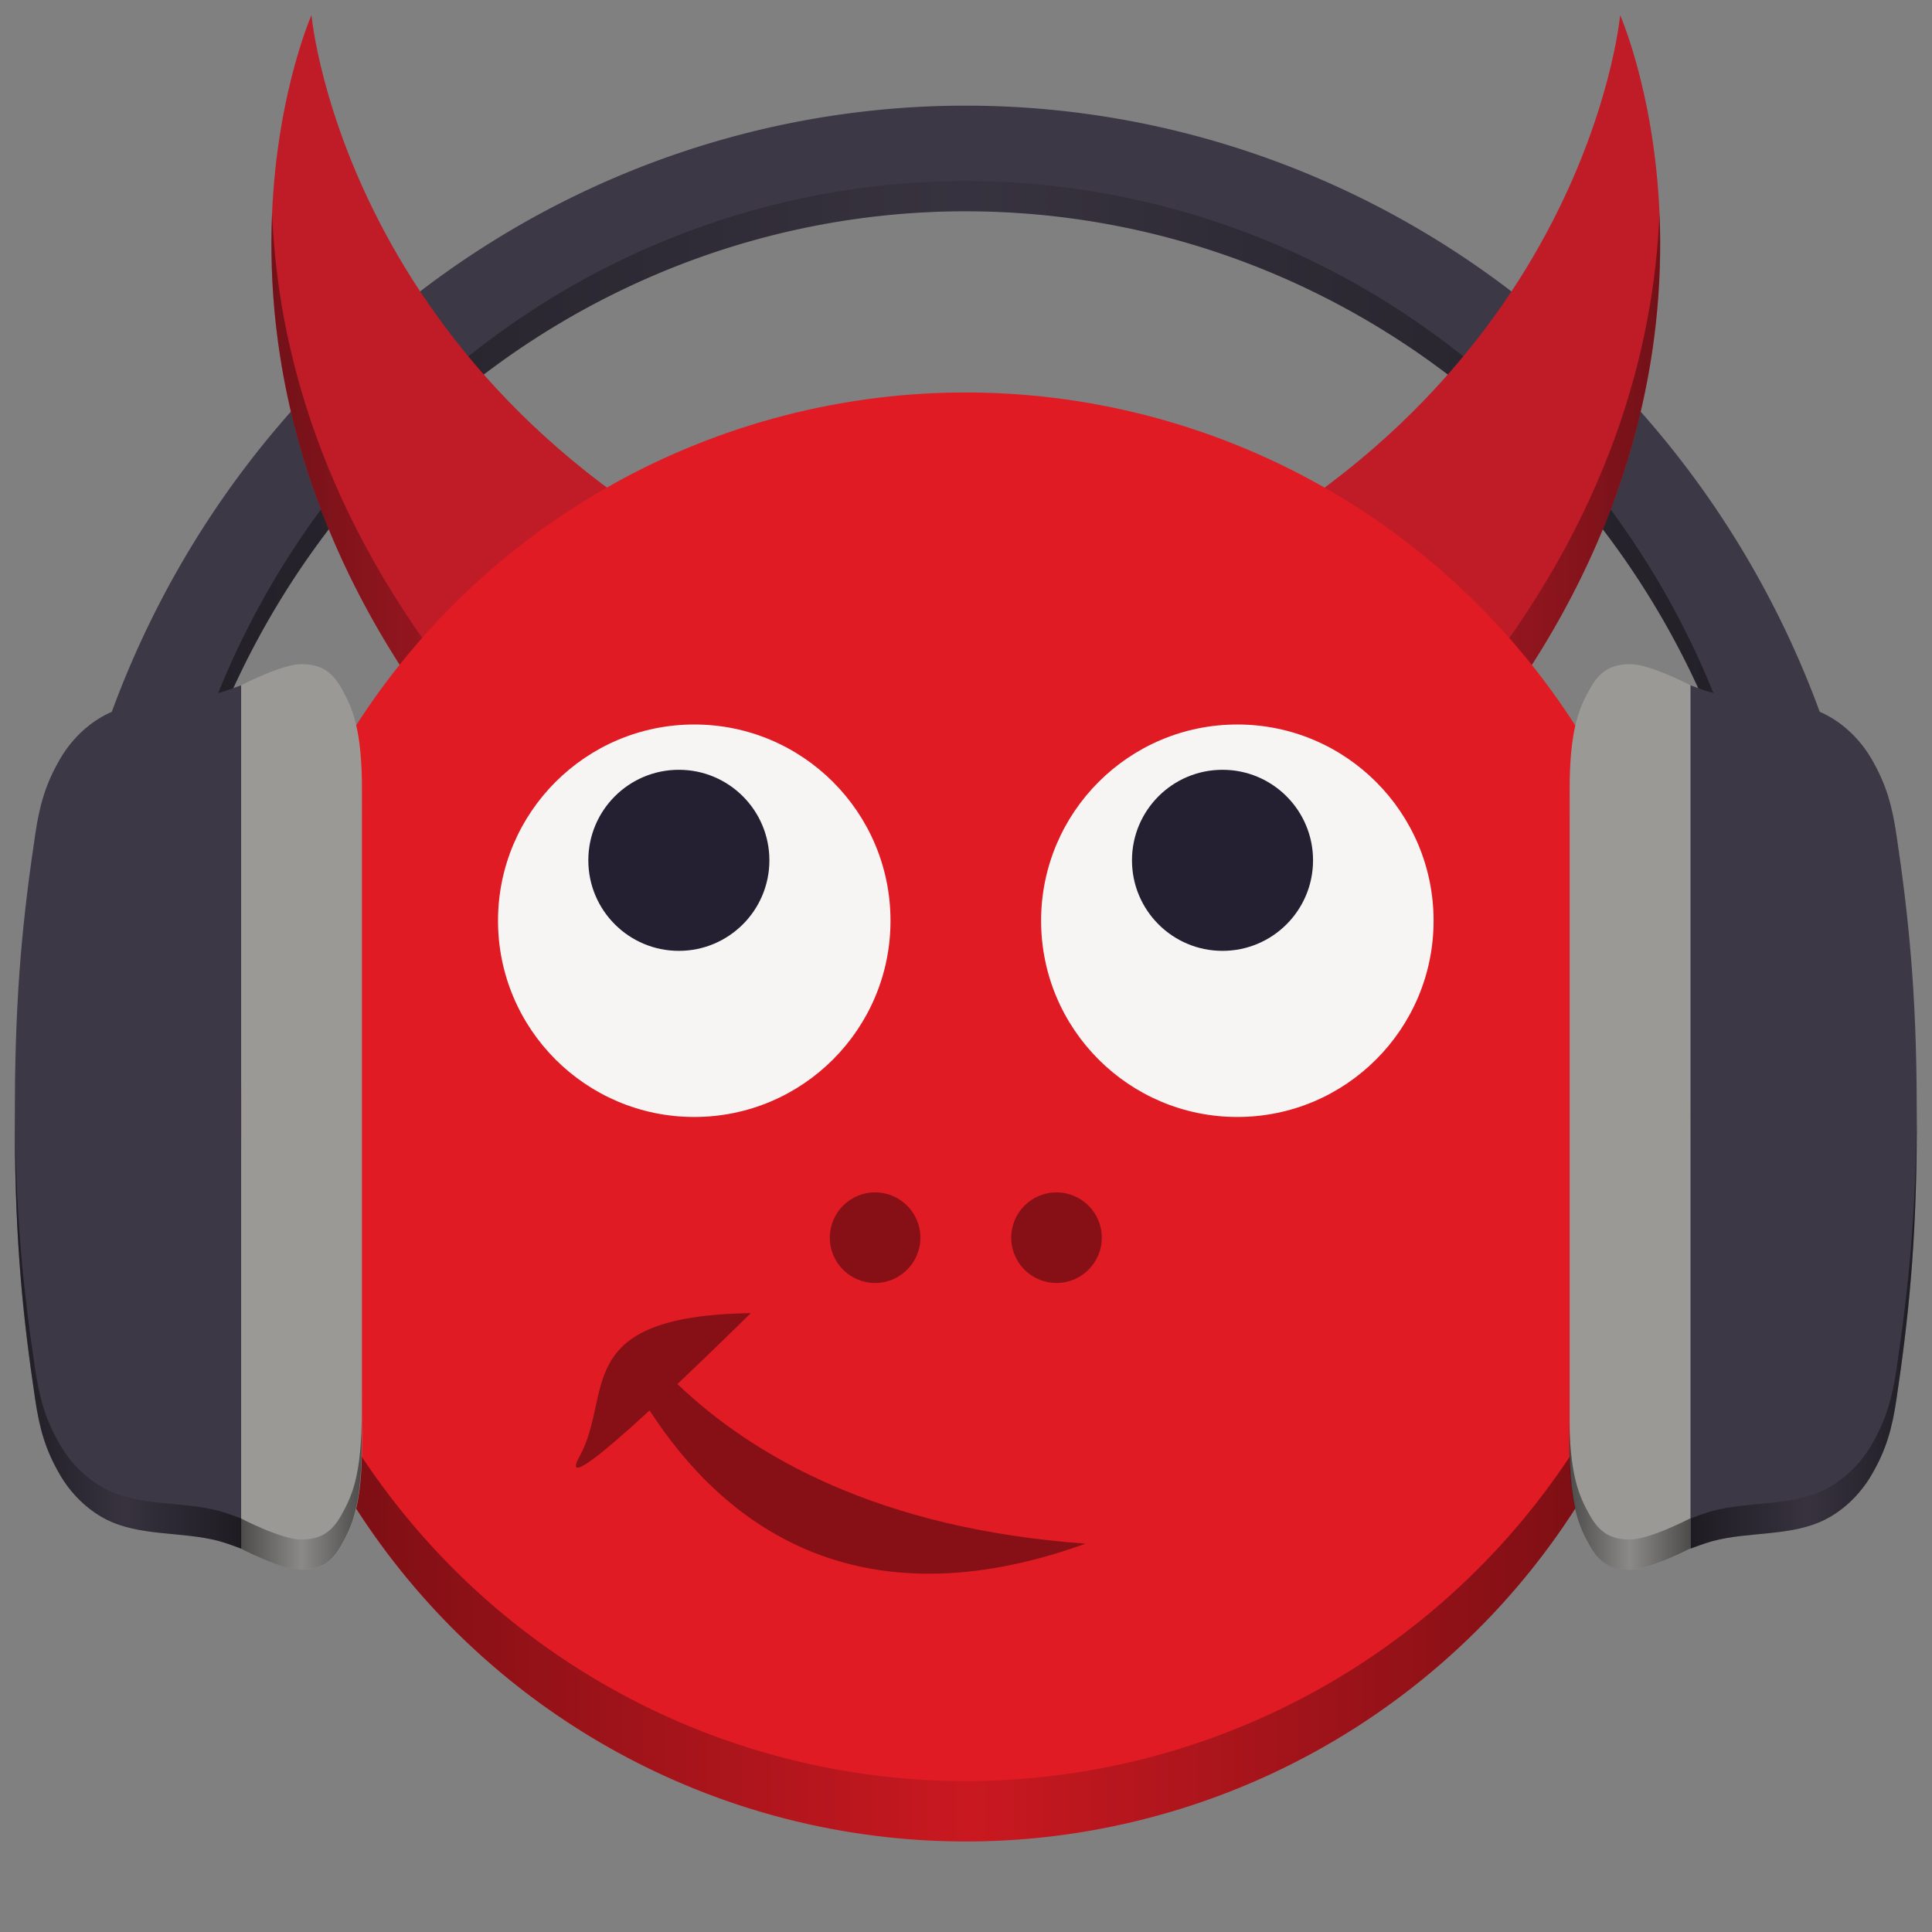
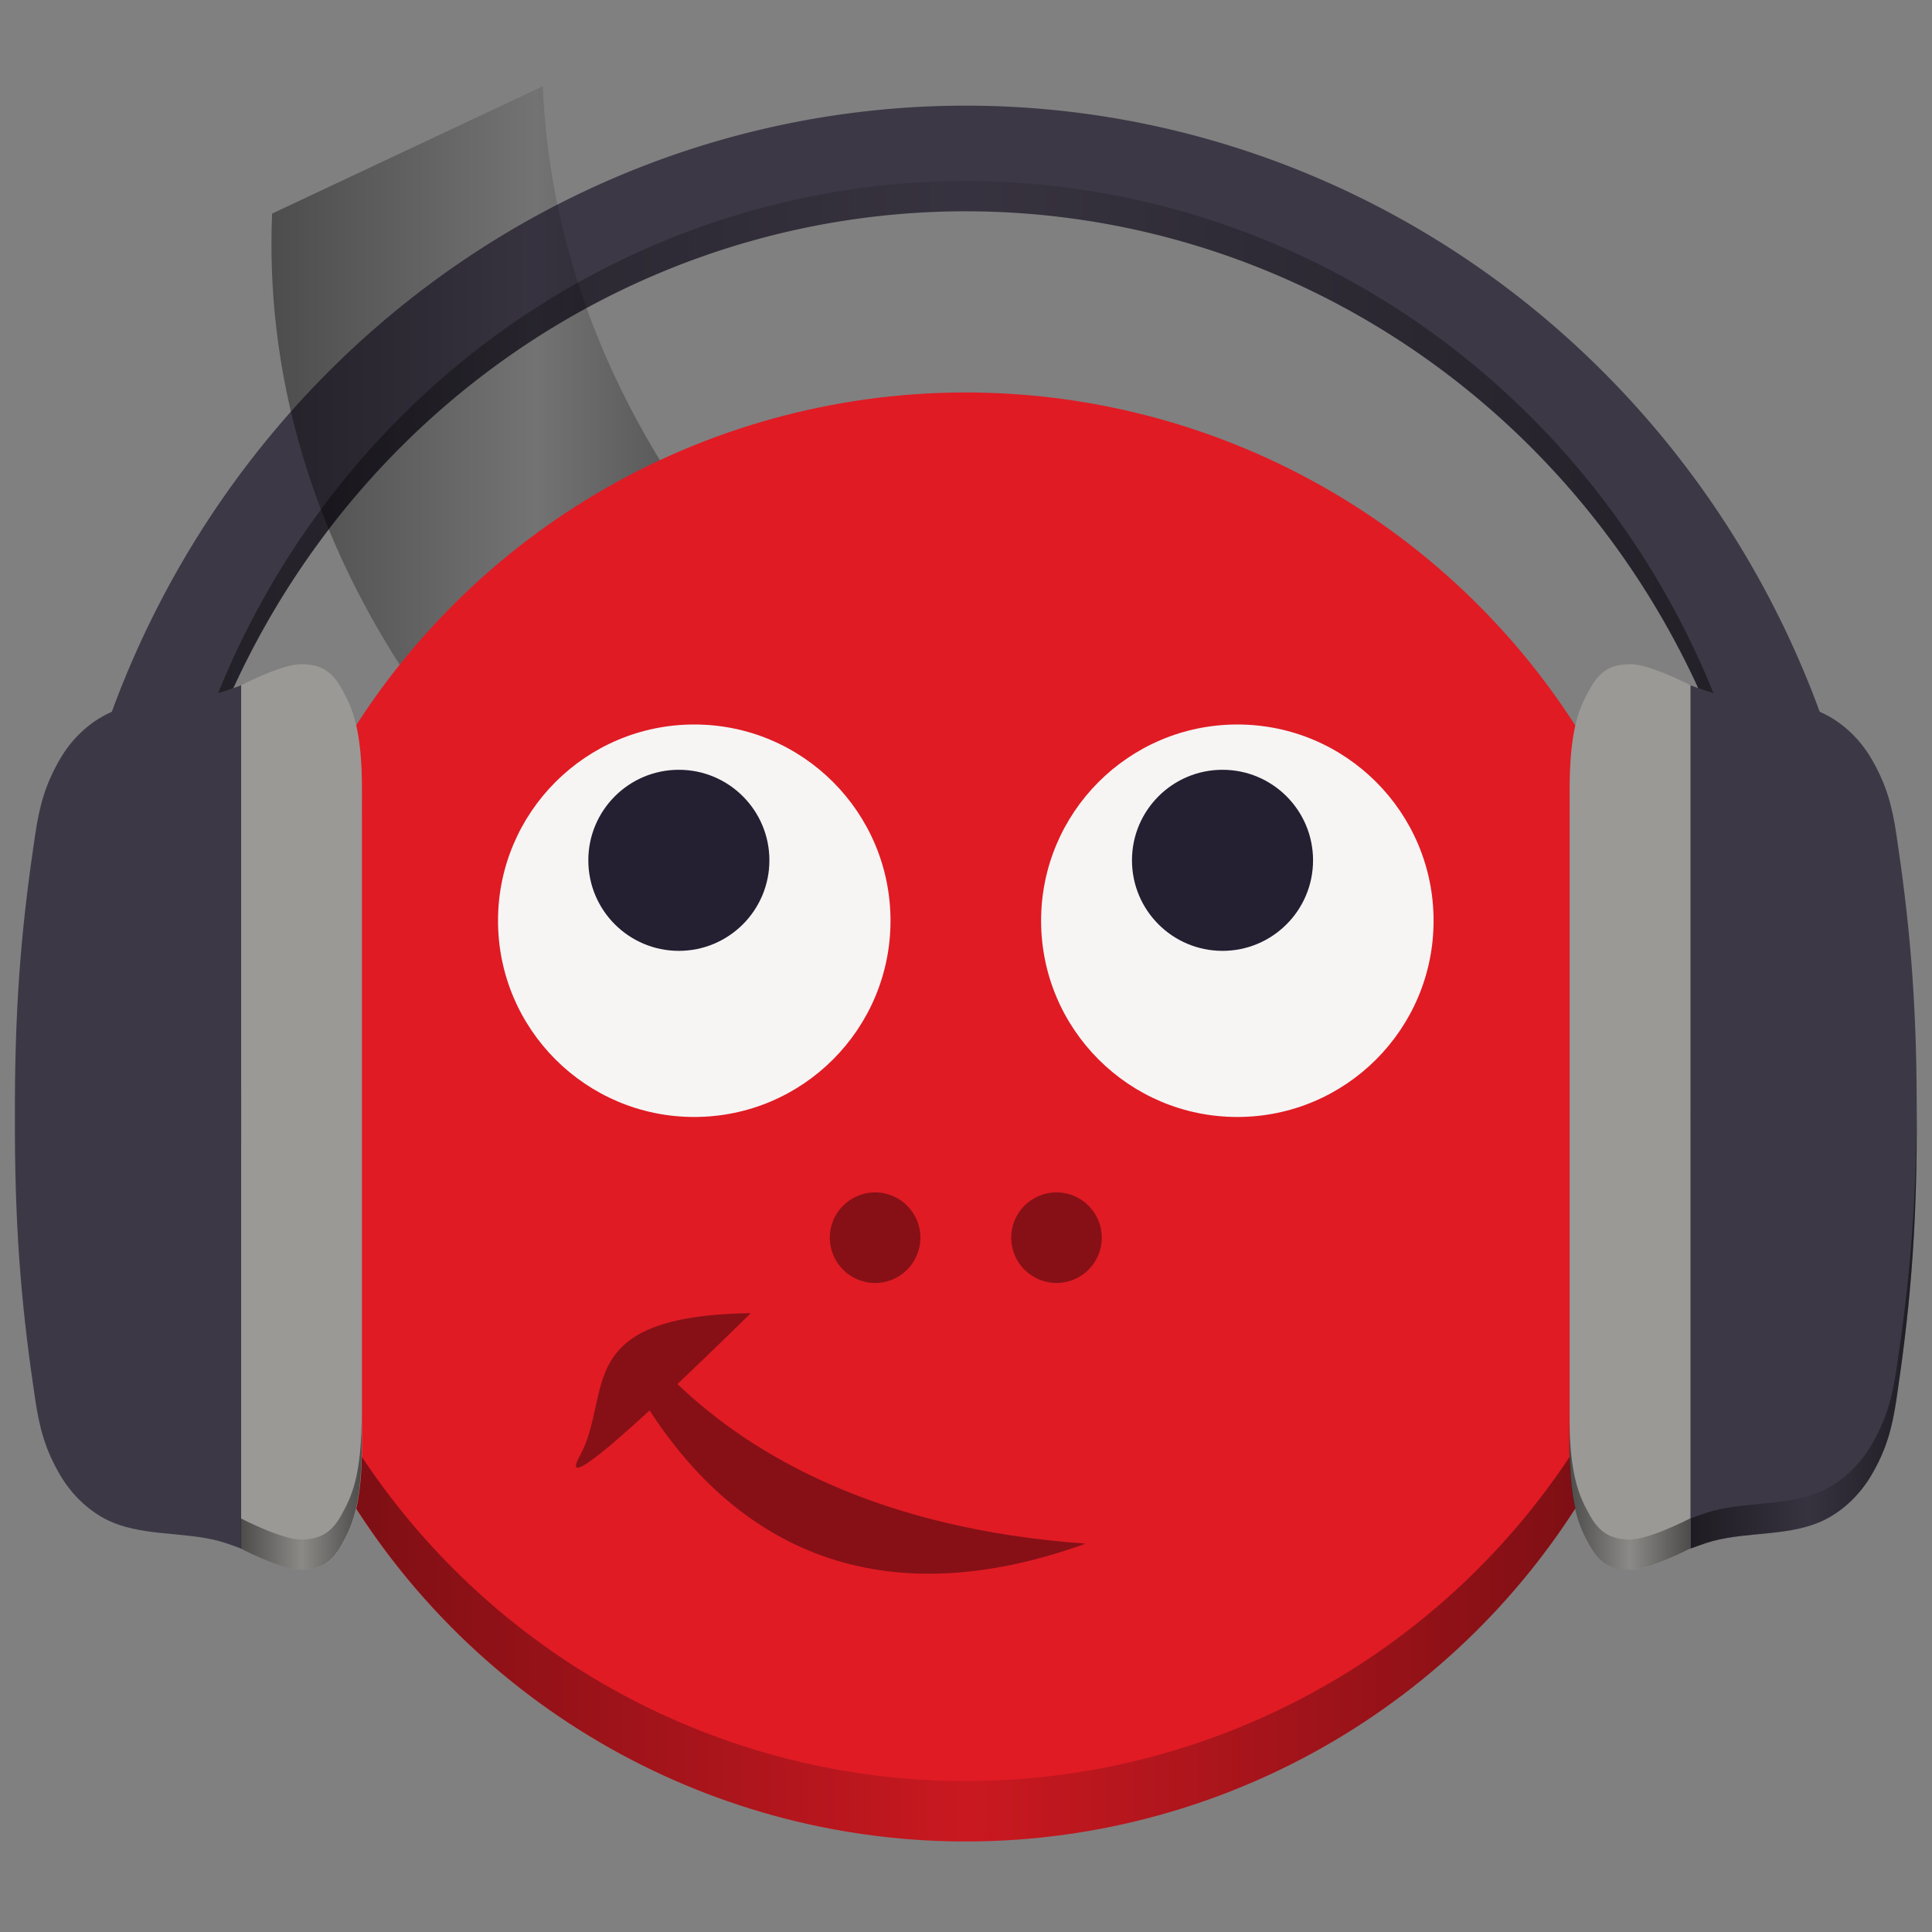
<svg xmlns="http://www.w3.org/2000/svg" xmlns:xlink="http://www.w3.org/1999/xlink" width="128" height="128" version="1.1" viewBox="0 0 33.867 33.867">
  <rect x="0" y="0" width="33.867" height="33.867" fill="#808080" stroke="none" />
  <defs>
    <linearGradient id="linearGradient871">
      <stop stop-opacity=".5" offset="0" />
      <stop stop-opacity=".1" offset=".5" />
      <stop stop-opacity=".5" offset="1" />
    </linearGradient>
    <linearGradient id="linearGradient904" x1="142" x2="238" y1="74.998" y2="74.998" gradientTransform="matrix(.265 0 0 .265 123.45 54.013)" gradientUnits="userSpaceOnUse" xlink:href="#linearGradient871" />
    <linearGradient id="linearGradient912" x1="157.72" x2="189.71" y1="58.908" y2="58.908" gradientUnits="userSpaceOnUse" xlink:href="#linearGradient871" />
    <linearGradient id="linearGradient1026" x1="195.81" x2="197.92" y1="69.668" y2="69.668" gradientTransform="translate(-11.506 4.472)" gradientUnits="userSpaceOnUse" xlink:href="#linearGradient871" />
    <linearGradient id="linearGradient1030" x1="195.81" x2="197.92" y1="69.668" y2="69.668" gradientTransform="matrix(-1 0 0 1 358.94 4.472)" gradientUnits="userSpaceOnUse" xlink:href="#linearGradient871" />
    <linearGradient id="linearGradient1043" x1="146.99" x2="161.99" y1="83.478" y2="83.478" gradientTransform="matrix(.265 0 0 .265 147.53 49.338)" gradientUnits="userSpaceOnUse" xlink:href="#linearGradient871" />
    <linearGradient id="linearGradient1047" x1="146.99" x2="161.99" y1="83.478" y2="83.478" gradientTransform="matrix(-.265 0 0 .265 199.91 49.338)" gradientUnits="userSpaceOnUse" xlink:href="#linearGradient871" />
    <linearGradient id="linearGradient885" x1="144.82" x2="154.08" y1="51.721" y2="51.721" gradientTransform="translate(16.728 4.957)" gradientUnits="userSpaceOnUse">
      <stop stop-opacity=".4" offset="0" />
      <stop stop-opacity=".1" offset=".5" />
      <stop stop-opacity=".5" offset="1" />
    </linearGradient>
    <linearGradient id="linearGradient889" x1="144.82" x2="154.08" y1="51.721" y2="51.721" gradientTransform="matrix(-1 0 0 1 330.71 4.957)" gradientUnits="userSpaceOnUse">
      <stop stop-opacity=".4" offset="0" />
      <stop stop-opacity=".1" offset=".5" />
      <stop stop-opacity=".5" offset="1" />
    </linearGradient>
  </defs>
  <g transform="translate(-156.79 -48.192)">
    <path d="m173.69 50.044a15.994 16.404 0 0 0-15.965 16.404h1.806a14.188 14.552 0 0 1 14.08-14.552 14.188 14.552 0 0 1 0.109 0 14.188 14.552 0 0 1 14.188 14.552h1.806a15.994 16.404 0 0 0-15.994-16.404 15.994 16.404 0 0 0-0.029 0z" fill="#3d3846" stroke-linecap="round" stroke-width=".038" />
    <path d="m173.61 51.367a14.188 14.552 0 0 0-14.079 14.552h-1.797a15.994 16.404 0 0 0-8e-3 0.529h1.806a14.188 14.552 0 0 1 14.08-14.552 14.188 14.552 0 0 1 0.109 0 14.188 14.552 0 0 1 14.188 14.552h1.806a15.994 16.404 0 0 0-8e-3 -0.529h-1.798a14.188 14.552 0 0 0-14.188-14.552 14.188 14.552 0 0 0-0.109 0 14.188 14.552 0 0 1-5.2e-4 0z" fill="url(#linearGradient912)" stroke-linecap="round" stroke-width=".038" />
    <g>
-       <path d="m162.25 48.457s-2.77 6.254 2.689 12.965l5.869-2.76c-7.949-3.393-8.558-10.204-8.558-10.204z" fill="#c01c28" />
-       <path d="m161.56 51.936c-0.105 2.441 0.461 5.897 3.38 9.485l5.868-2.76c-0.394-0.168-0.764-0.347-1.123-0.53l-4.745 2.232c-2.519-3.097-3.284-6.094-3.38-8.427z" fill="url(#linearGradient885)" />
-       <path d="m185.19 48.457s2.77 6.254-2.689 12.965l-5.869-2.76c7.949-3.393 8.558-10.204 8.558-10.204z" fill="#c01c28" />
-       <path d="m185.88 51.936c0.105 2.441-0.461 5.897-3.38 9.485l-5.868-2.76c0.394-0.168 0.764-0.347 1.123-0.53l4.745 2.232c2.519-3.097 3.284-6.094 3.38-8.427z" fill="url(#linearGradient889)" />
+       <path d="m161.56 51.936c-0.105 2.441 0.461 5.897 3.38 9.485l5.868-2.76c-0.394-0.168-0.764-0.347-1.123-0.53c-2.519-3.097-3.284-6.094-3.38-8.427z" fill="url(#linearGradient885)" />
      <circle transform="rotate(12.584)" cx="184.31" cy="28.296" r="12.7" fill="#e01b24" />
      <path d="m161.03 67.241a12.7 12.7 0 0 0 9.922 12.925 12.7 12.7 0 0 0 15.162-9.628 12.7 12.7 0 0 0 0.294-3.295 12.7 12.7 0 0 1-0.294 2.237 12.7 12.7 0 0 1-15.162 9.628 12.7 12.7 0 0 1-9.922-11.867z" fill="url(#linearGradient904)" />
      <circle cx="172.13" cy="69.888" r=".794" opacity=".4" />
      <circle cx="175.31" cy="69.888" r=".794" opacity=".4" />
    </g>
    <path d="m181.92 64.332c0 1.899-1.54 3.44-3.44 3.44-1.899 0-3.44-1.54-3.44-3.44 0-1.899 1.54-3.44 3.44-3.44 1.9 0 3.44 1.54 3.44 3.44z" fill="#f6f5f4" />
    <g>
      <g>
        <circle cx="178.22" cy="63.273" r="1.587" fill="#241f31" />
        <path d="m172.4 64.332c0 1.899-1.54 3.44-3.44 3.44-1.899 0-3.44-1.54-3.44-3.44 0-1.899 1.54-3.44 3.44-3.44 1.9 0 3.44 1.54 3.44 3.44z" fill="#f6f5f4" />
        <circle cx="168.69" cy="63.273" r="1.587" fill="#241f31" />
      </g>
      <path d="m169.95 71.211c-3.175 0.047-2.401 1.419-2.998 2.505-0.292 0.531 0.422-0.061 1.225-0.8 1.263 1.952 3.58 3.8 7.644 2.335-3.622-0.258-5.831-1.531-7.156-2.797 0.665-0.631 1.285-1.242 1.285-1.242z" opacity=".4" />
      <path d="m161.02 60.204v15.135s-0.257-0.098-0.391-0.133c-0.65-0.173-1.39-0.076-1.985-0.383-0.33-0.17-0.609-0.451-0.794-0.764-0.269-0.457-0.368-0.832-0.445-1.35-0.209-1.404-0.348-2.724-0.354-4.676v-0.522c6e-3 -1.952 0.145-3.273 0.354-4.677 0.077-0.518 0.177-0.892 0.445-1.35 0.184-0.314 0.464-0.594 0.794-0.764 0.595-0.307 1.334-0.21 1.985-0.383 0.133-0.035 0.391-0.133 0.391-0.133z" fill="#3d3846" />
      <path d="m162.07 59.834c-0.344 5.04e-4 -1.052 0.37-1.052 0.37v15.135s0.708 0.37 1.052 0.37c0.344 5.11e-4 0.542-0.127 0.713-0.436 0.171-0.309 0.358-0.679 0.352-1.812l-5.2e-4 -0.361h5.2e-4v-10.656h-5.2e-4l5.2e-4 -0.361c6e-3 -1.133-0.181-1.503-0.352-1.812-0.171-0.309-0.369-0.437-0.713-0.436z" fill="#9a9996" />
      <path d="m186.42 60.204v15.135s0.257-0.098 0.391-0.133c0.65-0.173 1.39-0.076 1.985-0.383 0.33-0.17 0.609-0.451 0.794-0.764 0.269-0.457 0.368-0.832 0.445-1.35 0.209-1.404 0.348-2.724 0.354-4.676v-0.522c-6e-3 -1.952-0.145-3.273-0.354-4.677-0.077-0.518-0.177-0.892-0.445-1.35-0.184-0.314-0.464-0.594-0.794-0.764-0.595-0.307-1.334-0.21-1.985-0.383-0.133-0.035-0.391-0.133-0.391-0.133z" fill="#3d3846" />
      <path d="m185.37 59.834c0.344 5.04e-4 1.052 0.37 1.052 0.37v15.135s-0.708 0.37-1.052 0.37c-0.344 5.11e-4 -0.542-0.127-0.713-0.436-0.171-0.309-0.358-0.679-0.352-1.812l5.2e-4 -0.361h-5.2e-4v-10.656h5.2e-4l-5.2e-4 -0.361c-6e-3 -1.133 0.181-1.503 0.352-1.812 0.171-0.309 0.369-0.437 0.713-0.436z" fill="#9a9996" />
      <path d="m184.3 72.57v0.361l5.1e-4 -0.361zm0 0.361v0.168h5.1e-4l-5.1e-4 0.361c-6e-3 1.133 0.181 1.504 0.352 1.812 0.171 0.309 0.369 0.437 0.713 0.436 0.344-5.04e-4 1.052-0.37 1.052-0.37v-0.529s-0.708 0.369-1.052 0.37c-0.344 5.11e-4 -0.542-0.127-0.713-0.436-0.171-0.309-0.358-0.679-0.352-1.812z" fill="url(#linearGradient1026)" />
      <path d="m163.13 72.57v0.361l-5.1e-4 -0.361zm0 0.361v0.168h-5.1e-4l5.1e-4 0.361c6e-3 1.133-0.181 1.504-0.352 1.812-0.171 0.309-0.369 0.437-0.713 0.436-0.344-5.04e-4 -1.052-0.37-1.052-0.37v-0.529s0.708 0.369 1.052 0.37c0.344 5.11e-4 0.542-0.127 0.713-0.436 0.171-0.309 0.358-0.679 0.352-1.812z" fill="url(#linearGradient1030)" />
      <path d="m190.39 67.51c-6e-3 1.948-0.145 3.267-0.354 4.669-0.077 0.518-0.177 0.893-0.445 1.35-0.184 0.314-0.464 0.595-0.794 0.765-0.595 0.307-1.334 0.21-1.984 0.383-0.133 0.035-0.391 0.133-0.391 0.133v0.529s0.257-0.097 0.391-0.133c0.65-0.173 1.39-0.076 1.984-0.383 0.33-0.17 0.609-0.451 0.794-0.765 0.269-0.457 0.368-0.832 0.445-1.35 0.209-1.404 0.348-2.724 0.354-4.676z" fill="url(#linearGradient1043)" />
-       <path d="m157.05 67.51c6e-3 1.948 0.145 3.267 0.354 4.669 0.077 0.518 0.177 0.893 0.445 1.35 0.184 0.314 0.464 0.595 0.794 0.765 0.595 0.307 1.334 0.21 1.984 0.383 0.133 0.035 0.391 0.133 0.391 0.133v0.529s-0.257-0.097-0.391-0.133c-0.65-0.173-1.39-0.076-1.984-0.383-0.33-0.17-0.609-0.451-0.794-0.765-0.269-0.457-0.368-0.832-0.445-1.35-0.209-1.404-0.348-2.724-0.354-4.676z" fill="url(#linearGradient1047)" />
    </g>
  </g>
</svg>